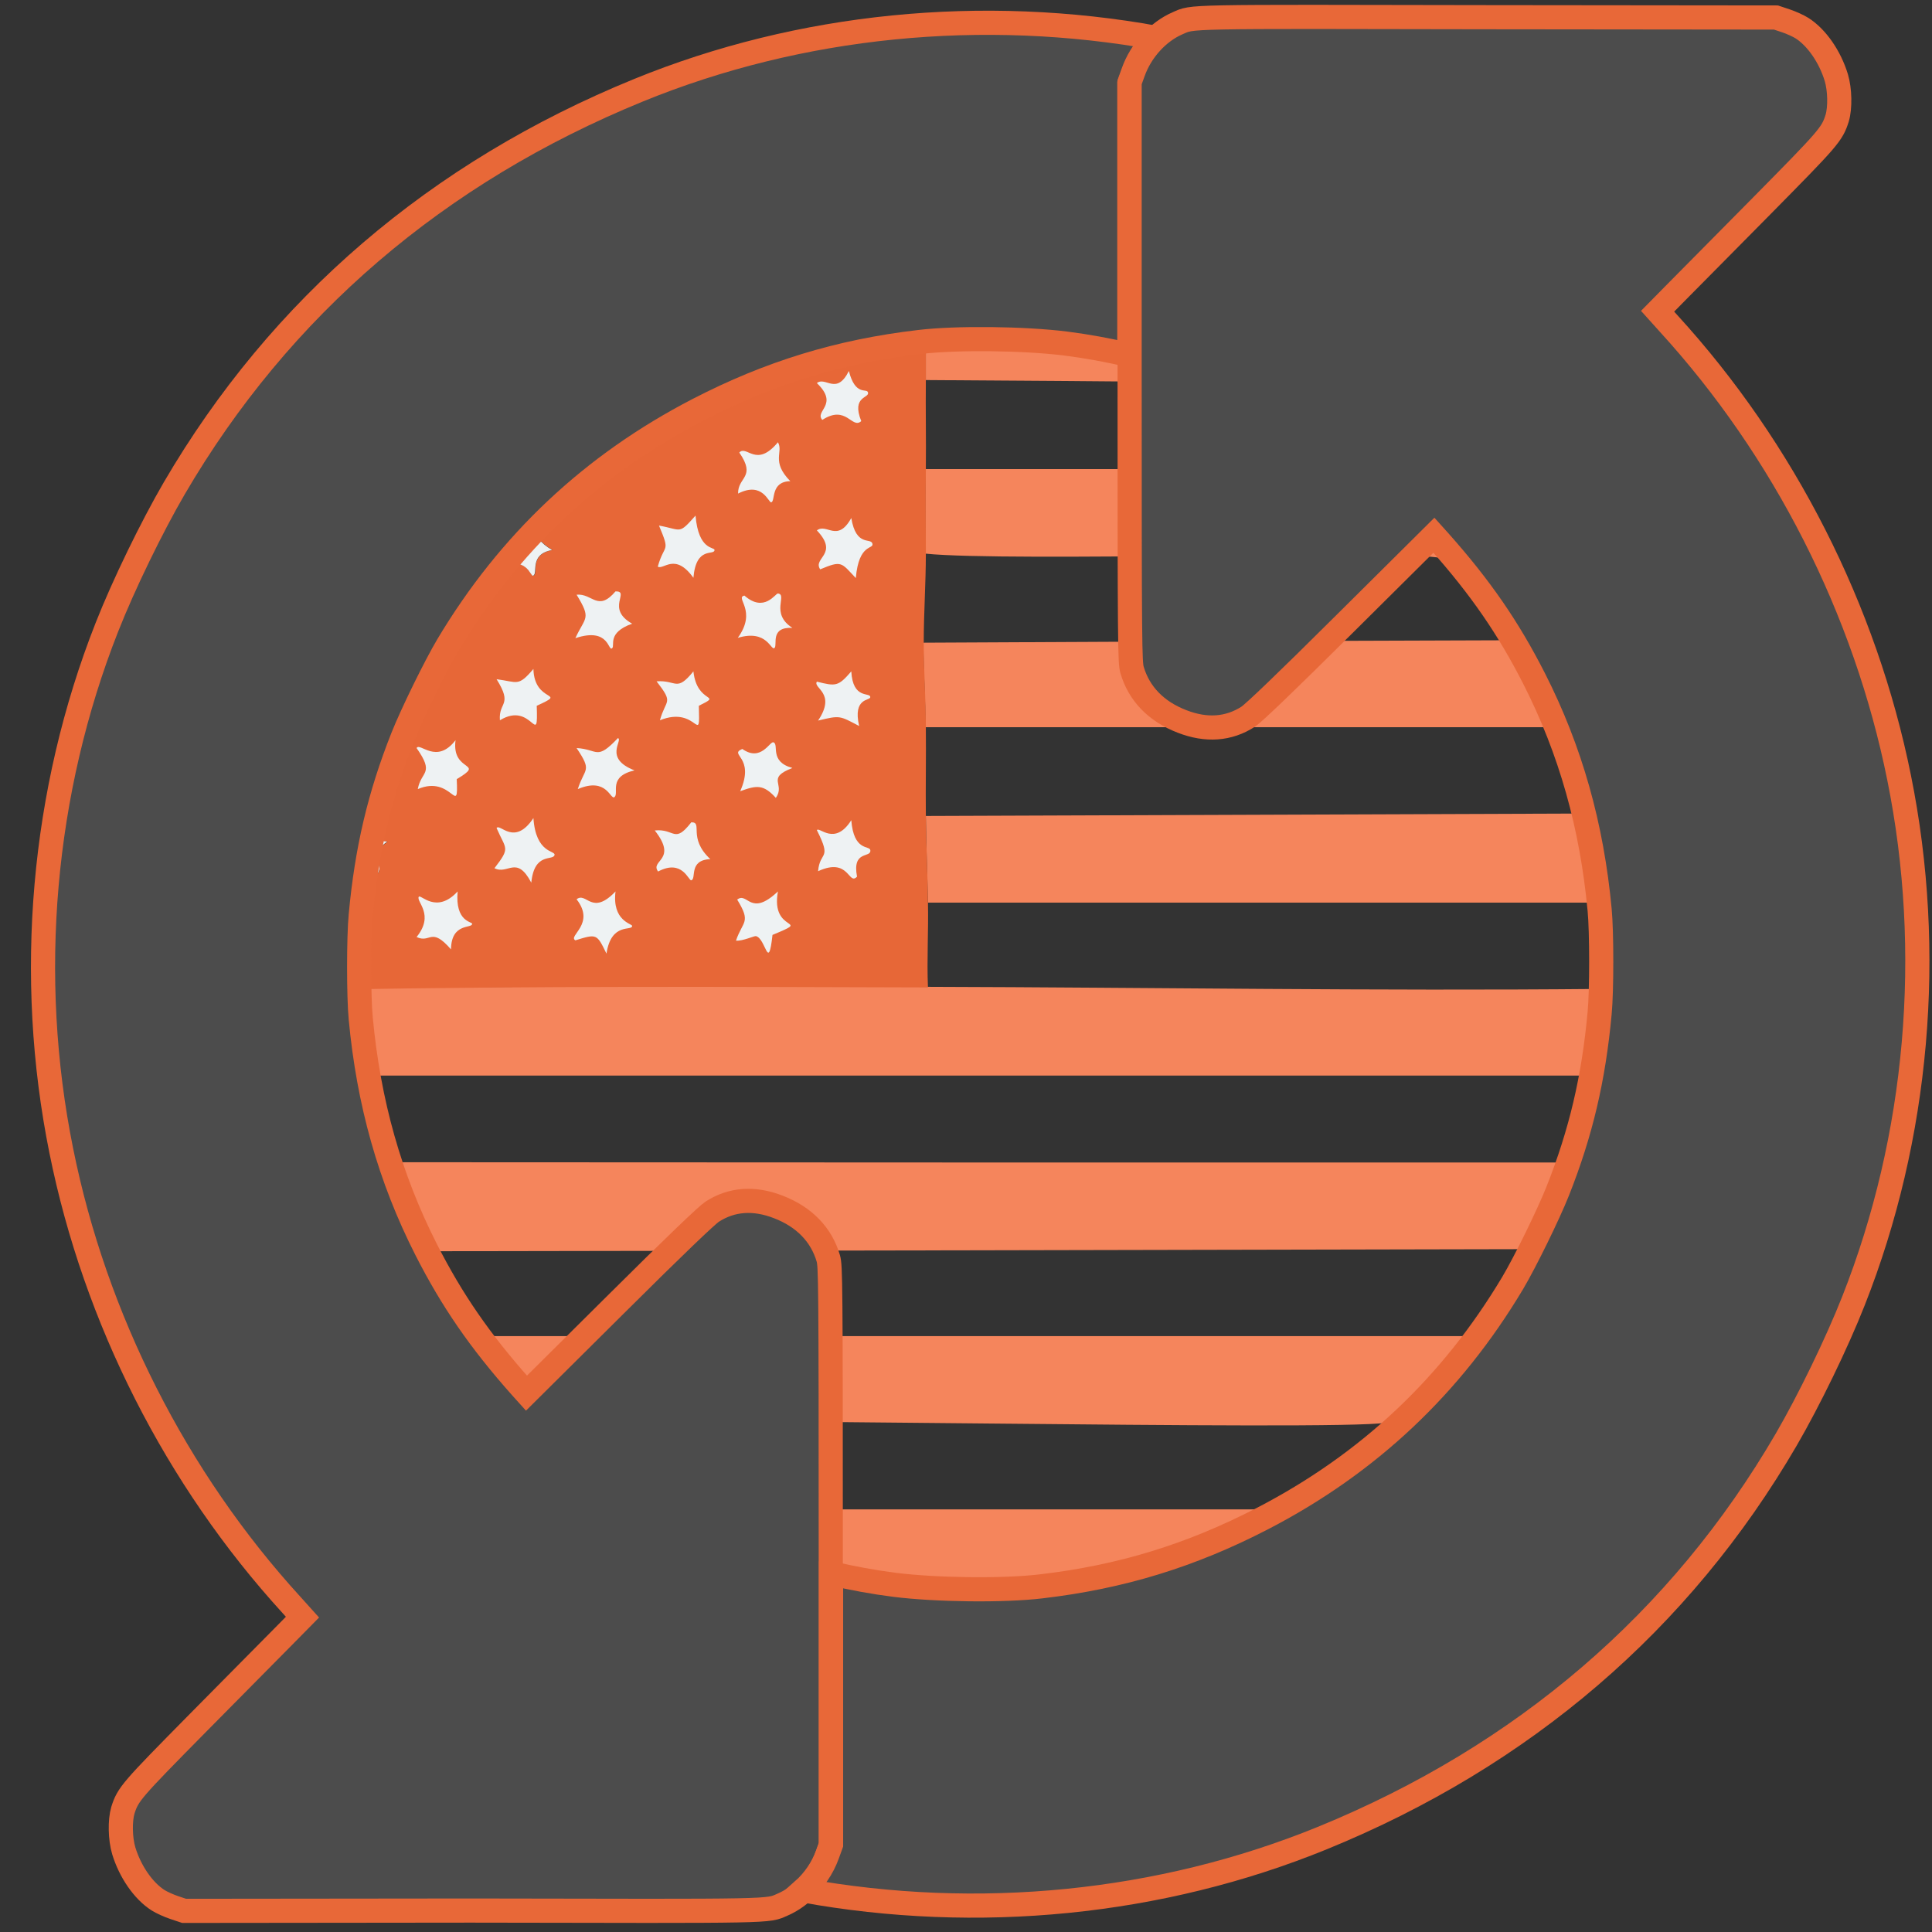
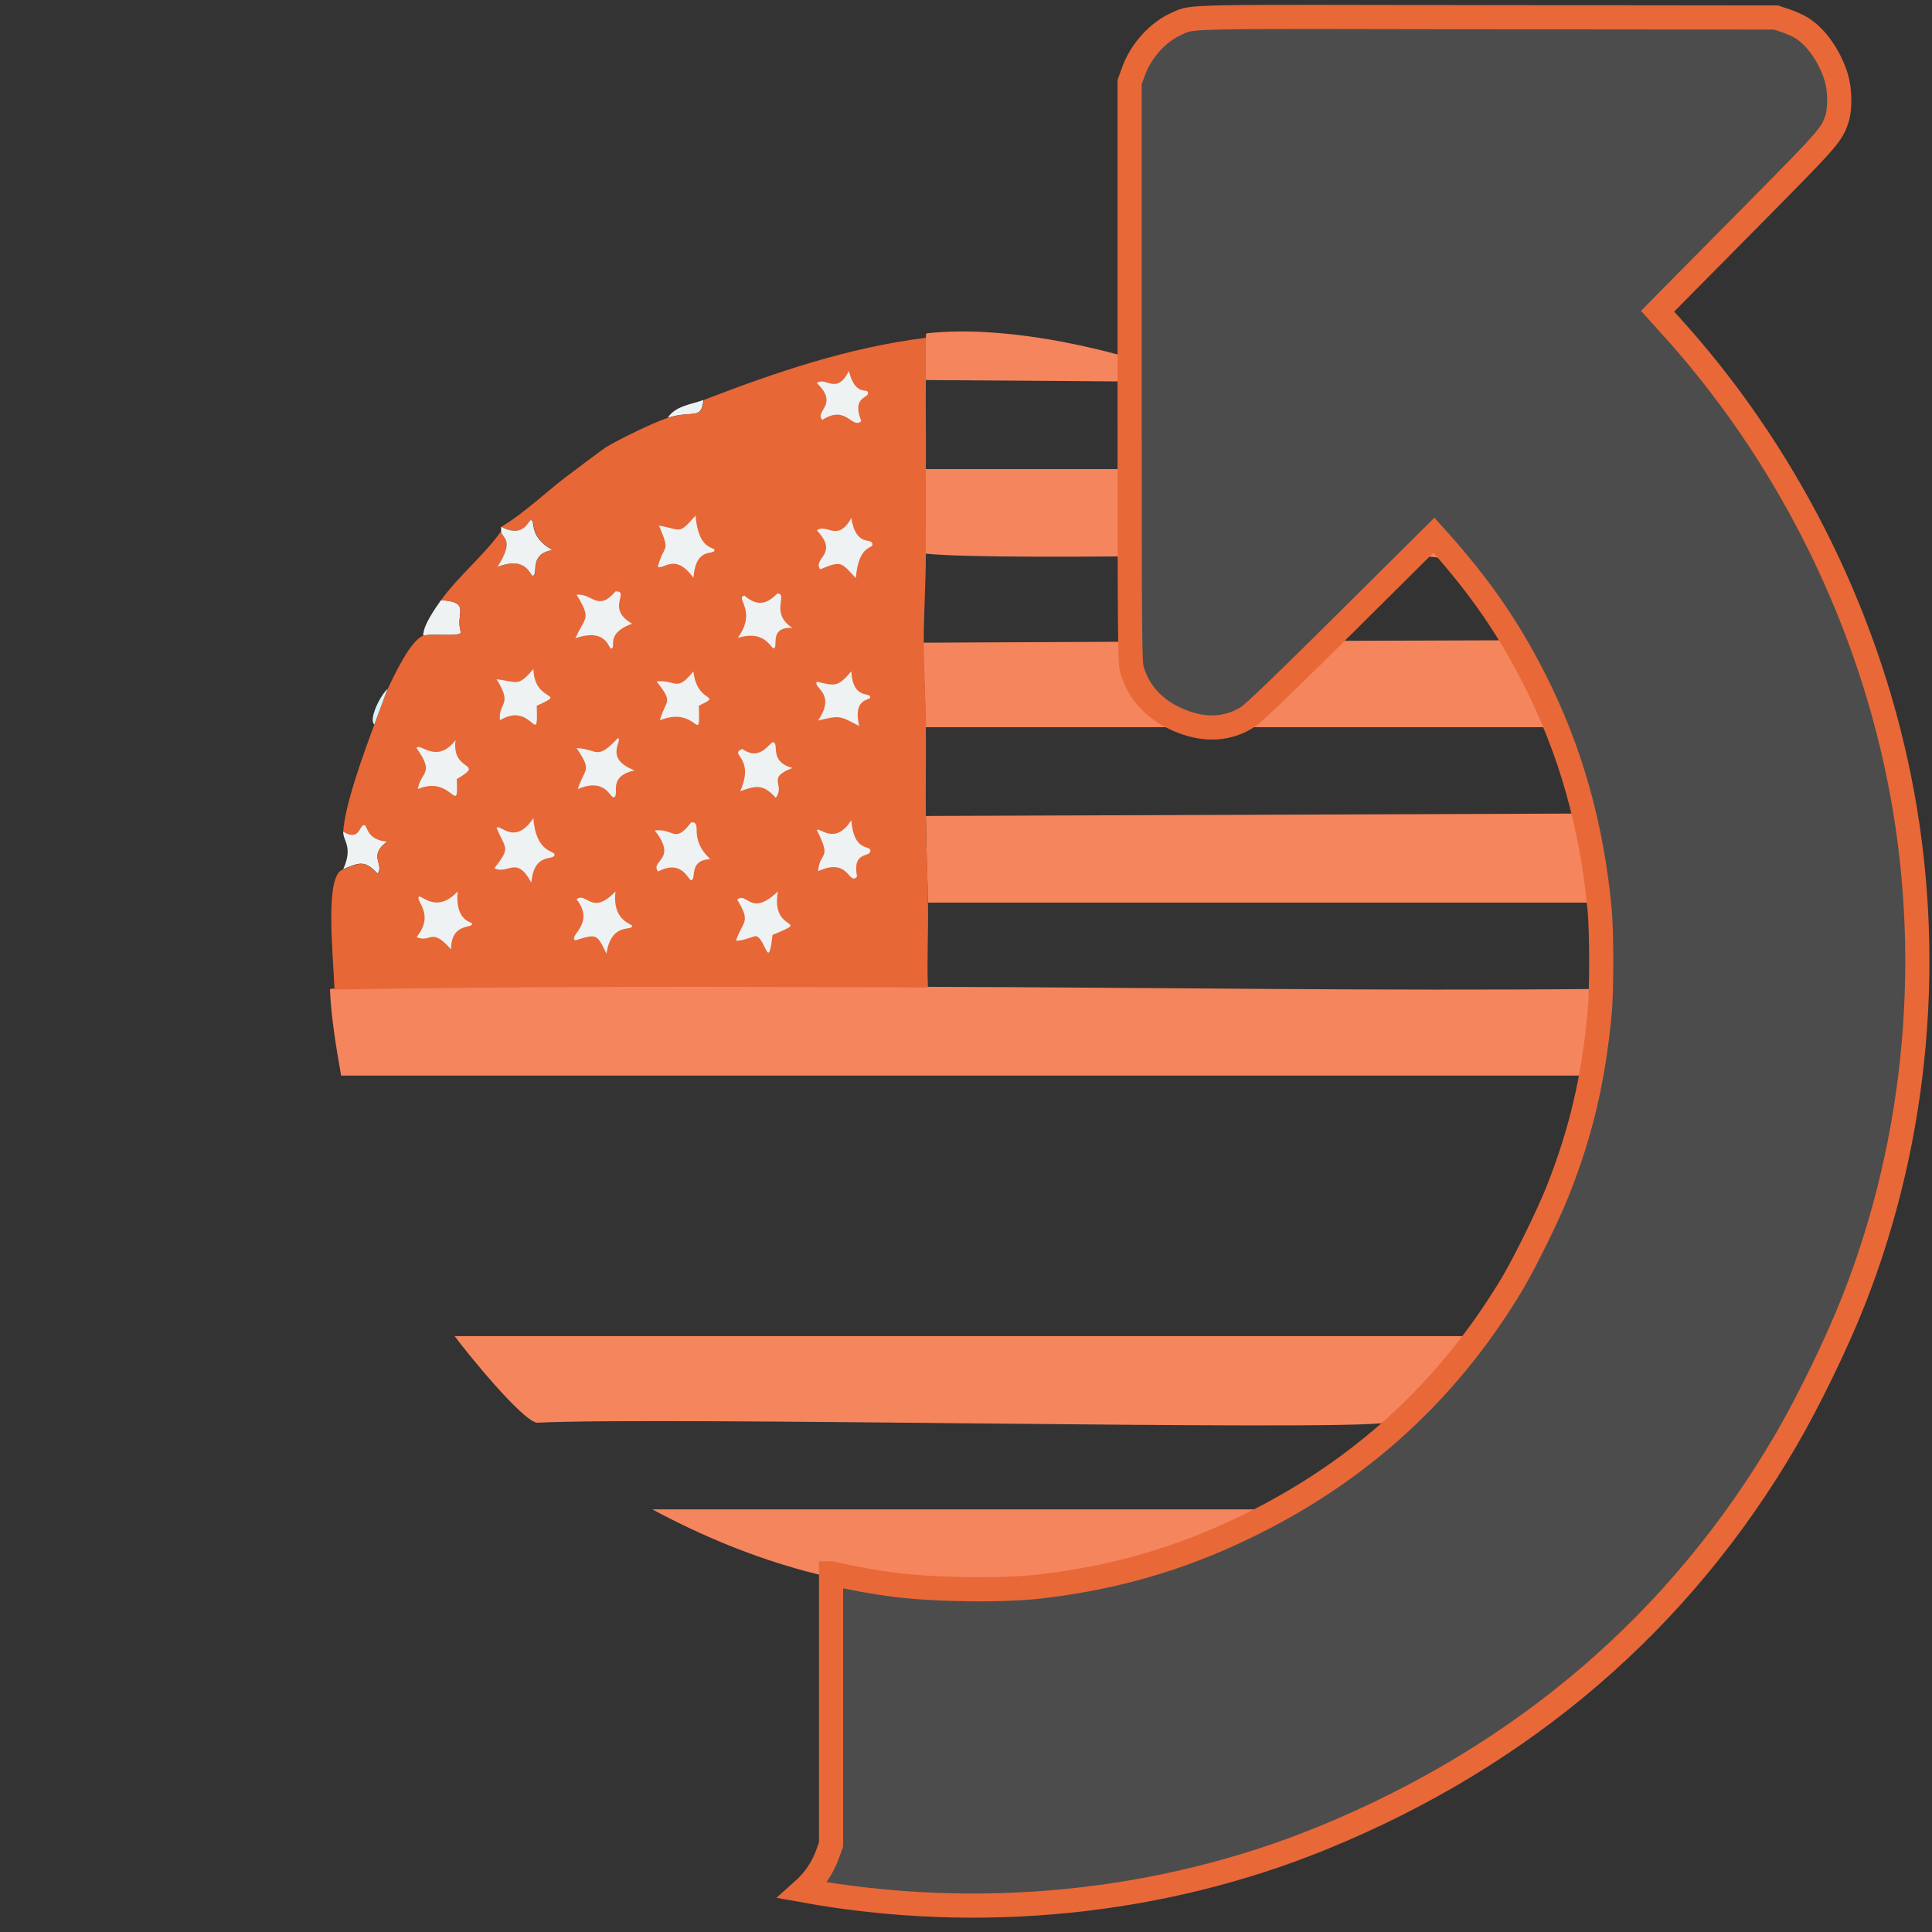
<svg xmlns="http://www.w3.org/2000/svg" version="1.1" id="Layer_1" x="0px" y="0px" viewBox="0 0 640 640" style="enable-background:new 0 0 640 640;" xml:space="preserve">
  <rect x="0" y="0" width="640" height="640" fill="#333333" stroke="none" />
  <style type="text/css">
	.st0{fill:#F5855C;}
	.st1{fill:#EEF2F3;}
	.st2{fill:#E76737;}
	.st3{fill:#DCF1F7;}
	.st4{fill:#4C4C4C;stroke:#E86838;stroke-width:8;stroke-miterlimit:10;}
</style>
  <g>
    <path class="st0" d="M307.4,326.9c74.1,0.2,148.3,1.4,222.4,0.7c-0.5,9.9-2.7,19.2-4.4,28.7c-206.2,0-206.2,0-412.4,0   c-1.6-9.1-3.3-19.2-3.7-28.4c0-0.6,1.5-0.3,1.5-0.4C176.3,326.5,241.9,326.8,307.4,326.9z" />
-     <path class="st0" d="M518,385.1c-3.1,8.9-7.2,21.8-13.3,28.7c-185.6,0.4-185.6,0.4-371.2,0.7c-5.3-10.3-8.8-18.6-12.5-29.5   C319.5,385.1,319.5,385.1,518,385.1z" />
    <path class="st0" d="M487.1,442.6c-5.3,6.9-20.6,27.5-28,28.7c-17.4,2.8-239.2-2.1-281.3,0c-5.1-1-23-23-27.2-28.7   C318.8,442.6,318.8,442.6,487.1,442.6z" />
    <path class="st0" d="M523.9,269.5c1.2,4.8,2.9,9.5,3.7,14.4c1.4,8.2,0.7,14.3,0.7,15.1c-110.5,0-110.5,0-220.9,0   c-0.2-9.6-0.6-19.1-0.7-28.7C415.3,269.9,415.3,269.9,523.9,269.5z" />
    <path class="st0" d="M499.6,212.1c4,6.6,7.8,13.3,11,20.3c3.6,7.7,2,8.1,2.2,8.5c-103.1,0-103.1,0-206.2,0c0-9.3-0.7-18.6-0.7-28   C402.8,212.4,402.8,212.4,499.6,212.1z" />
    <path class="st0" d="M447.3,155.4c3.6,2.7,7.3,5.1,10.7,8.1c4.7,4.1,18.8,18,19.5,21.4c-11.2-2.9-143.8,1.3-170.9-1.5   c0-9.3-0.1-18.7,0-28C377,155.4,377,155.4,447.3,155.4z" />
    <path class="st0" d="M420.1,500c-67.8,36.3-136,36.6-204,0C318.1,500,318.1,500,420.1,500z" />
    <path class="st0" d="M398,126.6c-45.7-0.4-45.7-0.4-91.3-0.7c0-7,0-7,0-14c0.1,0-0.2-1.4,0.4-1.5   C334.7,107.4,372.1,116.2,398,126.6z" />
    <path class="st1" d="M140.2,210.6c-0.1-3.4,4-9.1,5.9-11.8c10.3,0.7,4.5,4.4,6.6,10.7C152.2,211.1,143,209.7,140.2,210.6z" />
    <path class="st1" d="M233,132.5c-0.6,6.8-3.6,3.3-11.8,5.9C223.8,134.3,229.5,133.9,233,132.5z" />
    <path class="st1" d="M199.9,150.2c17.9,5.8-4.7,23.7-6.6,5.2C194.2,154.7,194.8,153.4,199.9,150.2z" />
    <path class="st1" d="M113.7,287.9c3.4-7.5-0.2-9.4,0-12.5c5.6,3.4,5.2-2.4,7-2.2c1.2,0.1,0.6,5,7.7,5.5c-6.7,4.7-1,7.6-3.3,10.7   C120.7,284.7,119,285.8,113.7,287.9z" />
    <path class="st2" d="M306.7,111.9c0,7,0,7,0,14c-0.1,9.8,0.1,19.6,0,29.5c-0.1,9.3,0,18.7,0,28c0,9.8-0.7,19.6-0.7,29.5   c0,9.4,0.7,18.7,0.7,28c0.1,9.8-0.1,19.6,0,29.5c0.1,9.6,0.6,19.2,0.7,28.7c0.2,9.3-0.4,18.7,0,28c-65.5-0.2-131.1-0.5-196.6,0.7   c-0.4-11.8-3.4-38.1,2.9-39.8c5.3-2.1,7-3.3,11.4,1.5c2.3-3.1-3.4-6,3.3-10.7c-7.1-0.5-6.6-5.4-7.7-5.5c-1.8-0.2-1.4,5.6-7,2.2   c0.5-8.8,6.9-26.4,10.3-35.4c1.2-3.2,4-10.9,4.4-11.8c1.9-4.1,7.6-16.3,11.8-17.7c2.8-0.9,12,0.5,12.5-1.1   c-2.1-6.3,3.7-10-6.6-10.7c5.9-8.1,14.1-14.7,19.9-22.8c0.2,2.3,4.7,2.5-1.1,11.8c10-3.9,10.8,3.3,11.8,2.9   c1.8-0.7-1.6-7.1,6.3-8.5c-8.2-4.8-5.3-9.7-7-9.9c-0.9-0.1-2.3,6.2-9.9,2.2c8.6-5.2,15.8-12.6,23.9-18.4c0.8-0.6,9.5-7.2,11-8.1   c3.7-2.3,16-8.3,20.3-9.6c8.2-2.6,11.2,0.9,11.8-5.9C257,123.3,281,115.1,306.7,111.9z" />
    <path class="st3" d="M124,240c-2-1.7,2-9.7,4.4-11.8C128,229.1,125.2,236.9,124,240z" />
    <g>
      <path class="st1" d="M166,176c0-0.5,0-1,0-1.5c7.7,4,9-2.3,9.9-2.2c1.7,0.2-1.2,5.1,7,9.9c-7.8,1.4-4.5,7.8-6.3,8.5    c-1,0.4-1.8-6.8-11.8-2.9C170.7,178.5,166.2,178.3,166,176z" />
      <path class="st1" d="M176.7,271c0.8,11.8,7.3,10.7,7,12.2c-0.4,2.1-6.7-1.1-7.7,9.2c-4.9-9.3-7.7-2.5-12.2-4.8    c5.4-7,3.8-6.1,0.7-13.3C165.6,272.6,170.4,280.5,176.7,271z" />
      <path class="st1" d="M230.4,170.8c1,11.7,6.3,10.3,6.3,11.4c-0.1,2-6.1-1.5-7,9.2c-6.1-8.5-9.9-2.5-11.8-3.7    c2.2-7.9,4.3-4.3,0.4-13.6C226,175.5,224.7,177.2,230.4,170.8z" />
      <path class="st1" d="M203.9,195.9c5-0.1-3.4,5.7,5.5,10.7c-8.4,3-5.6,7.2-6.6,8.1c-1.4,1.4-0.8-7.1-12.2-3.3    c3.3-7.2,5.4-6.2,0.4-14.4C196.3,196.5,198,202.8,203.9,195.9z" />
      <path class="st1" d="M229,272.4c4-0.1-1.3,5.1,6.3,12.2c-7.3,0.3-4.5,6.5-6.3,7c-0.9,0.3-2.9-7.2-11-2.9    c-2.8-3.8,6.7-3.7-1.1-13.6C223.6,274.4,223.3,279.7,229,272.4z" />
      <path class="st1" d="M203.9,295.3c-1.2,9.8,5.5,10.7,5.5,11.4c0.1,1.9-6.9-1.4-8.5,9.2c-3.2-6.6-3.2-6.6-10.3-4.4    c-2.6-1.5,6.8-5.4,0.4-13.6C194.3,295.3,196,303.6,203.9,295.3z" />
      <path class="st1" d="M282,171.6c1.6,9.7,6.5,6.4,7,8.5c0.5,2-4.5-0.3-5.5,11.4c-4.9-5.2-4.6-5.9-11.8-2.9c-2.6-3.8,6.4-5-1.1-12.9    C273.9,173.2,277.4,179.9,282,171.6z" />
      <path class="st1" d="M257.7,295.3c-2.6,14.2,11.9,8.7-1.8,14.4c-1.4,12.6-2.2,1.1-5.5,0.4c-0.6-0.1-4.4,1.7-6.6,1.5    c2.3-6.7,5.1-5.9,0.4-13.6C247.7,295.3,248.5,304,257.7,295.3z" />
-       <path class="st1" d="M257.7,146.5c1.9,3.3-2.4,6.3,4.1,12.9c-6.6,0.1-4.9,6.6-6.3,7c-0.9,0.3-2.8-7.1-11-2.9    c-0.1-5.6,6.1-5.3,0.4-13.6C247.4,147.3,250.5,155.2,257.7,146.5z" />
      <path class="st1" d="M282,271.7c0.8,10.4,6,8.3,6.3,9.9c0.4,2.8-6.1-0.2-4.4,8.8c-2.9,3.1-2.5-6.6-12.9-1.8    c0.6-6.9,4.7-3.5-0.4-13.6C271.4,273.7,276.5,280.4,282,271.7z" />
      <path class="st1" d="M151.6,295.3c-0.9,10.1,4.8,10,4.8,10.7c0.1,1.7-6.9-0.5-7,8.5c-6.7-7.7-6.7-1.9-11.4-4.1    c6-7.4-0.1-11.6,0.7-13.3C139.3,296,144.5,303,151.6,295.3z" />
      <path class="st1" d="M204.7,244.5c1.8,0.7-4.9,6.7,5.5,10.7c-8.8,2-5.1,7.4-6.6,8.8c-1.4,1.3-2.4-6.8-12.2-2.6    c2.3-7.2,4.9-5.7-0.4-13.6C198.2,248.2,197.5,252.1,204.7,244.5z" />
      <path class="st1" d="M256.2,245.9c2,0.7-1.5,6.4,6.3,8.5c-8.9,3.4-2.2,5.3-5.5,9.9c-4.1-4.5-6.3-4.2-11.8-2.2    c5.1-11.5-4-12,0.7-14C252.1,252.5,255,245.5,256.2,245.9z" />
      <path class="st1" d="M150.9,245.2c-1.4,10.9,10.3,7,0.4,12.9c0.6,13-1.5-1.6-12.9,3.3c1.1-6.1,5.7-4.9-0.4-13.6    C139.1,245.8,144.6,253.4,150.9,245.2z" />
      <path class="st1" d="M176.7,221.6c0.3,11.6,11.8,7.3,1.1,12.2c0.5,14.6-1.4-1.8-12.2,4.8c-0.5-6.2,4.4-4.8-1.1-13.6    C171.5,225.9,171.6,227.6,176.7,221.6z" />
      <path class="st1" d="M257.7,196.6c3.3,0.4-2.7,6.6,4.8,11.4c-7.5-0.4-4.9,5.6-5.9,6.6c-1.2,1.3-2.3-6.3-12.2-3.3    c6.6-9.1-1.1-13.3,2.2-14C253.2,203.1,256.9,196.5,257.7,196.6z" />
      <path class="st1" d="M229.7,222.4c1.2,11.1,10.1,7.3,1.8,11.4c0.4,14-0.3-0.3-12.9,4.8c2-7.2,4.7-5.4-1.1-12.9    C224.2,225.2,224,229.4,229.7,222.4z" />
      <path class="st1" d="M282,222.4c0.5,9.4,6.2,6.8,6.3,8.5c0.1,1.3-5.9,0-3.7,9.6c-6.5-3.4-6.2-3.6-13.6-1.8    c6.2-9.2-1.8-10.7-0.4-12.9C276.9,227.4,277.7,227.4,282,222.4z" />
      <path class="st1" d="M281.2,122.9c2.1,8.3,5.8,5.7,6.3,7c0.8,2.1-5.6,1.1-2.2,9.6c-3.1,2.8-4.9-5.6-12.9-0.4    c-2.7-3,5.7-5-1.8-12.2C273.5,124.6,277.1,131.1,281.2,122.9z" />
    </g>
  </g>
  <g>
-     <path id="path7_00000009591225360217979910000001980178557092306621_" class="st4" d="M383.4,12.6c-3.6,3.2-6.5,7.4-8.1,11.9   l-1.2,3.3v89.8h-0.1c-6.9-1.6-13.9-2.9-21-3.8c-13.6-1.7-36-2-48.5-0.5c-26.5,3.1-49.6,10.2-73.2,22.4   c-35.2,18.2-62.7,44.1-83,78.1c-4.1,6.9-11.8,22.6-14.9,30.4c-7.7,19.4-11.9,37.3-13.9,59c-0.7,7.2-0.7,27.1,0,34.2   c2.6,27.8,9.6,52.8,21.7,76.6c8.5,16.7,17.7,30.1,31.4,45.5l1.8,2l29.4-29.2c20-19.9,30.3-29.7,32.1-30.9   c6.5-4.2,13.9-4.7,21.9-1.6c8.6,3.3,14.3,9.2,16.6,17.1c0.7,2.6,0.8,6.9,0.8,98.6v95.9l-1.2,3.3c-2.5,7.1-8.2,13.4-14.7,16.2   c-5.3,2.3-0.7,2.2-103.3,2L61,633l-3.3-1.1c-1.8-0.6-4.2-1.7-5.3-2.4c-4.9-3.1-9.3-9.5-11.4-16.4c-1.2-4-1.3-10-0.3-13.4   c1.7-5.4,2.8-6.6,24.9-29c11.5-11.7,24.1-24.3,27.8-28.1l6.8-6.9l-3.6-4c-38.2-41.8-65.1-94.8-76.3-150.5   C8.6,323.3,14,262.1,35.4,207.8c5.5-14,14.9-33.3,22.3-46c35.1-60.1,87.2-104.7,153.8-131.9C265.1,8,325.6,2.1,383.4,12.6   L383.4,12.6z" />
    <path id="path7_00000125564901421149801190000000181088915925865392_" class="st4" d="M266,626.2c3.6-3.2,6.5-7.4,8.1-11.9l1.2-3.3   v-89.8h0.1c6.9,1.6,13.9,2.9,21,3.8c13.6,1.7,36,2,48.5,0.5c26.5-3.1,49.6-10.2,73.2-22.4c35.2-18.2,62.7-44.1,83-78.1   c4.1-6.9,11.8-22.6,14.9-30.4c7.7-19.4,11.9-37.3,13.9-59c0.7-7.2,0.7-27.1,0-34.2c-2.6-27.8-9.6-52.8-21.7-76.6   c-8.5-16.7-17.7-30.1-31.4-45.5l-1.8-2l-29.4,29.2c-20,19.9-30.3,29.7-32.1,30.9c-6.5,4.2-13.9,4.7-21.9,1.6   c-8.6-3.3-14.3-9.2-16.6-17.1c-0.7-2.6-0.8-6.9-0.8-98.6V27.2l1.2-3.3c2.5-7.1,8.2-13.4,14.7-16.2c5.3-2.3,0.7-2.2,103.3-2   l94.9,0.1l3.3,1.1c1.8,0.6,4.2,1.7,5.3,2.4c4.9,3.1,9.3,9.5,11.4,16.4c1.2,4,1.3,10,0.3,13.4c-1.7,5.4-2.8,6.6-24.9,29   c-11.5,11.7-24.1,24.3-27.8,28.1l-6.8,6.9l3.6,4C591,149,617.9,202,629.1,257.6c11.7,57.8,6.3,119.1-15.1,173.3   c-5.5,14-14.9,33.3-22.3,46C556.7,537,504.6,581.7,438,608.9C384.3,630.8,323.8,636.7,266,626.2L266,626.2z" />
  </g>
</svg>